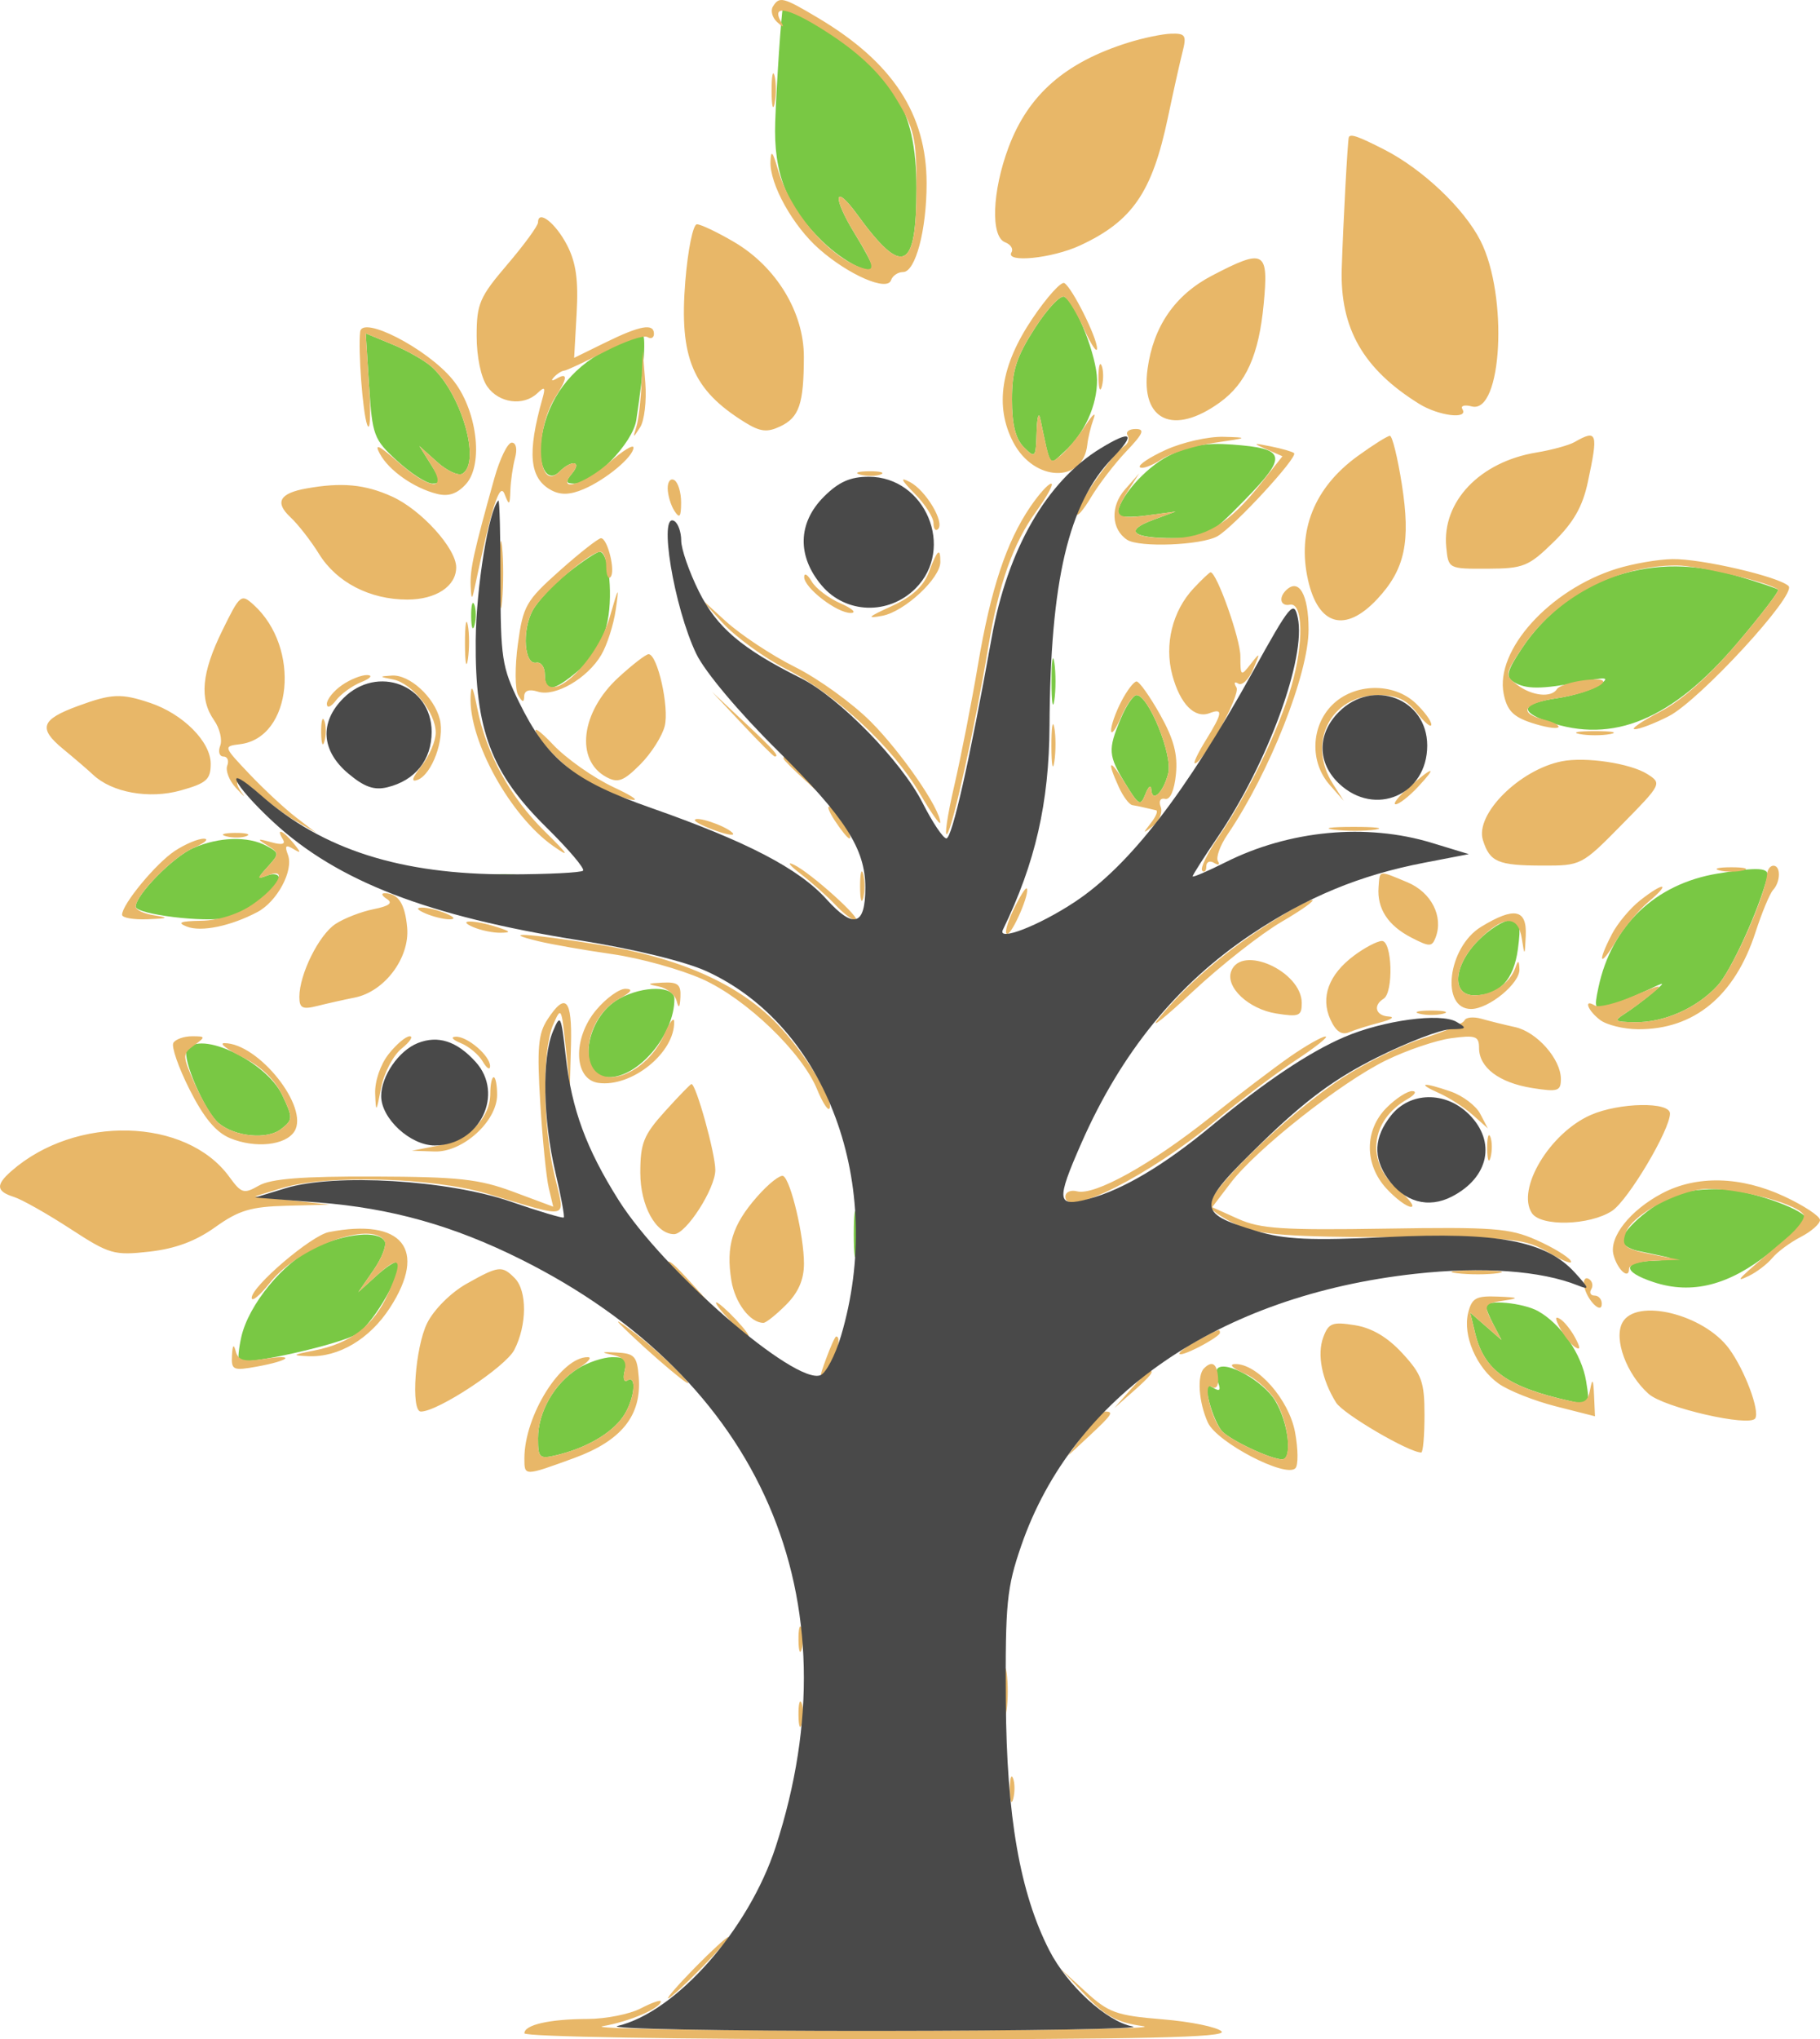
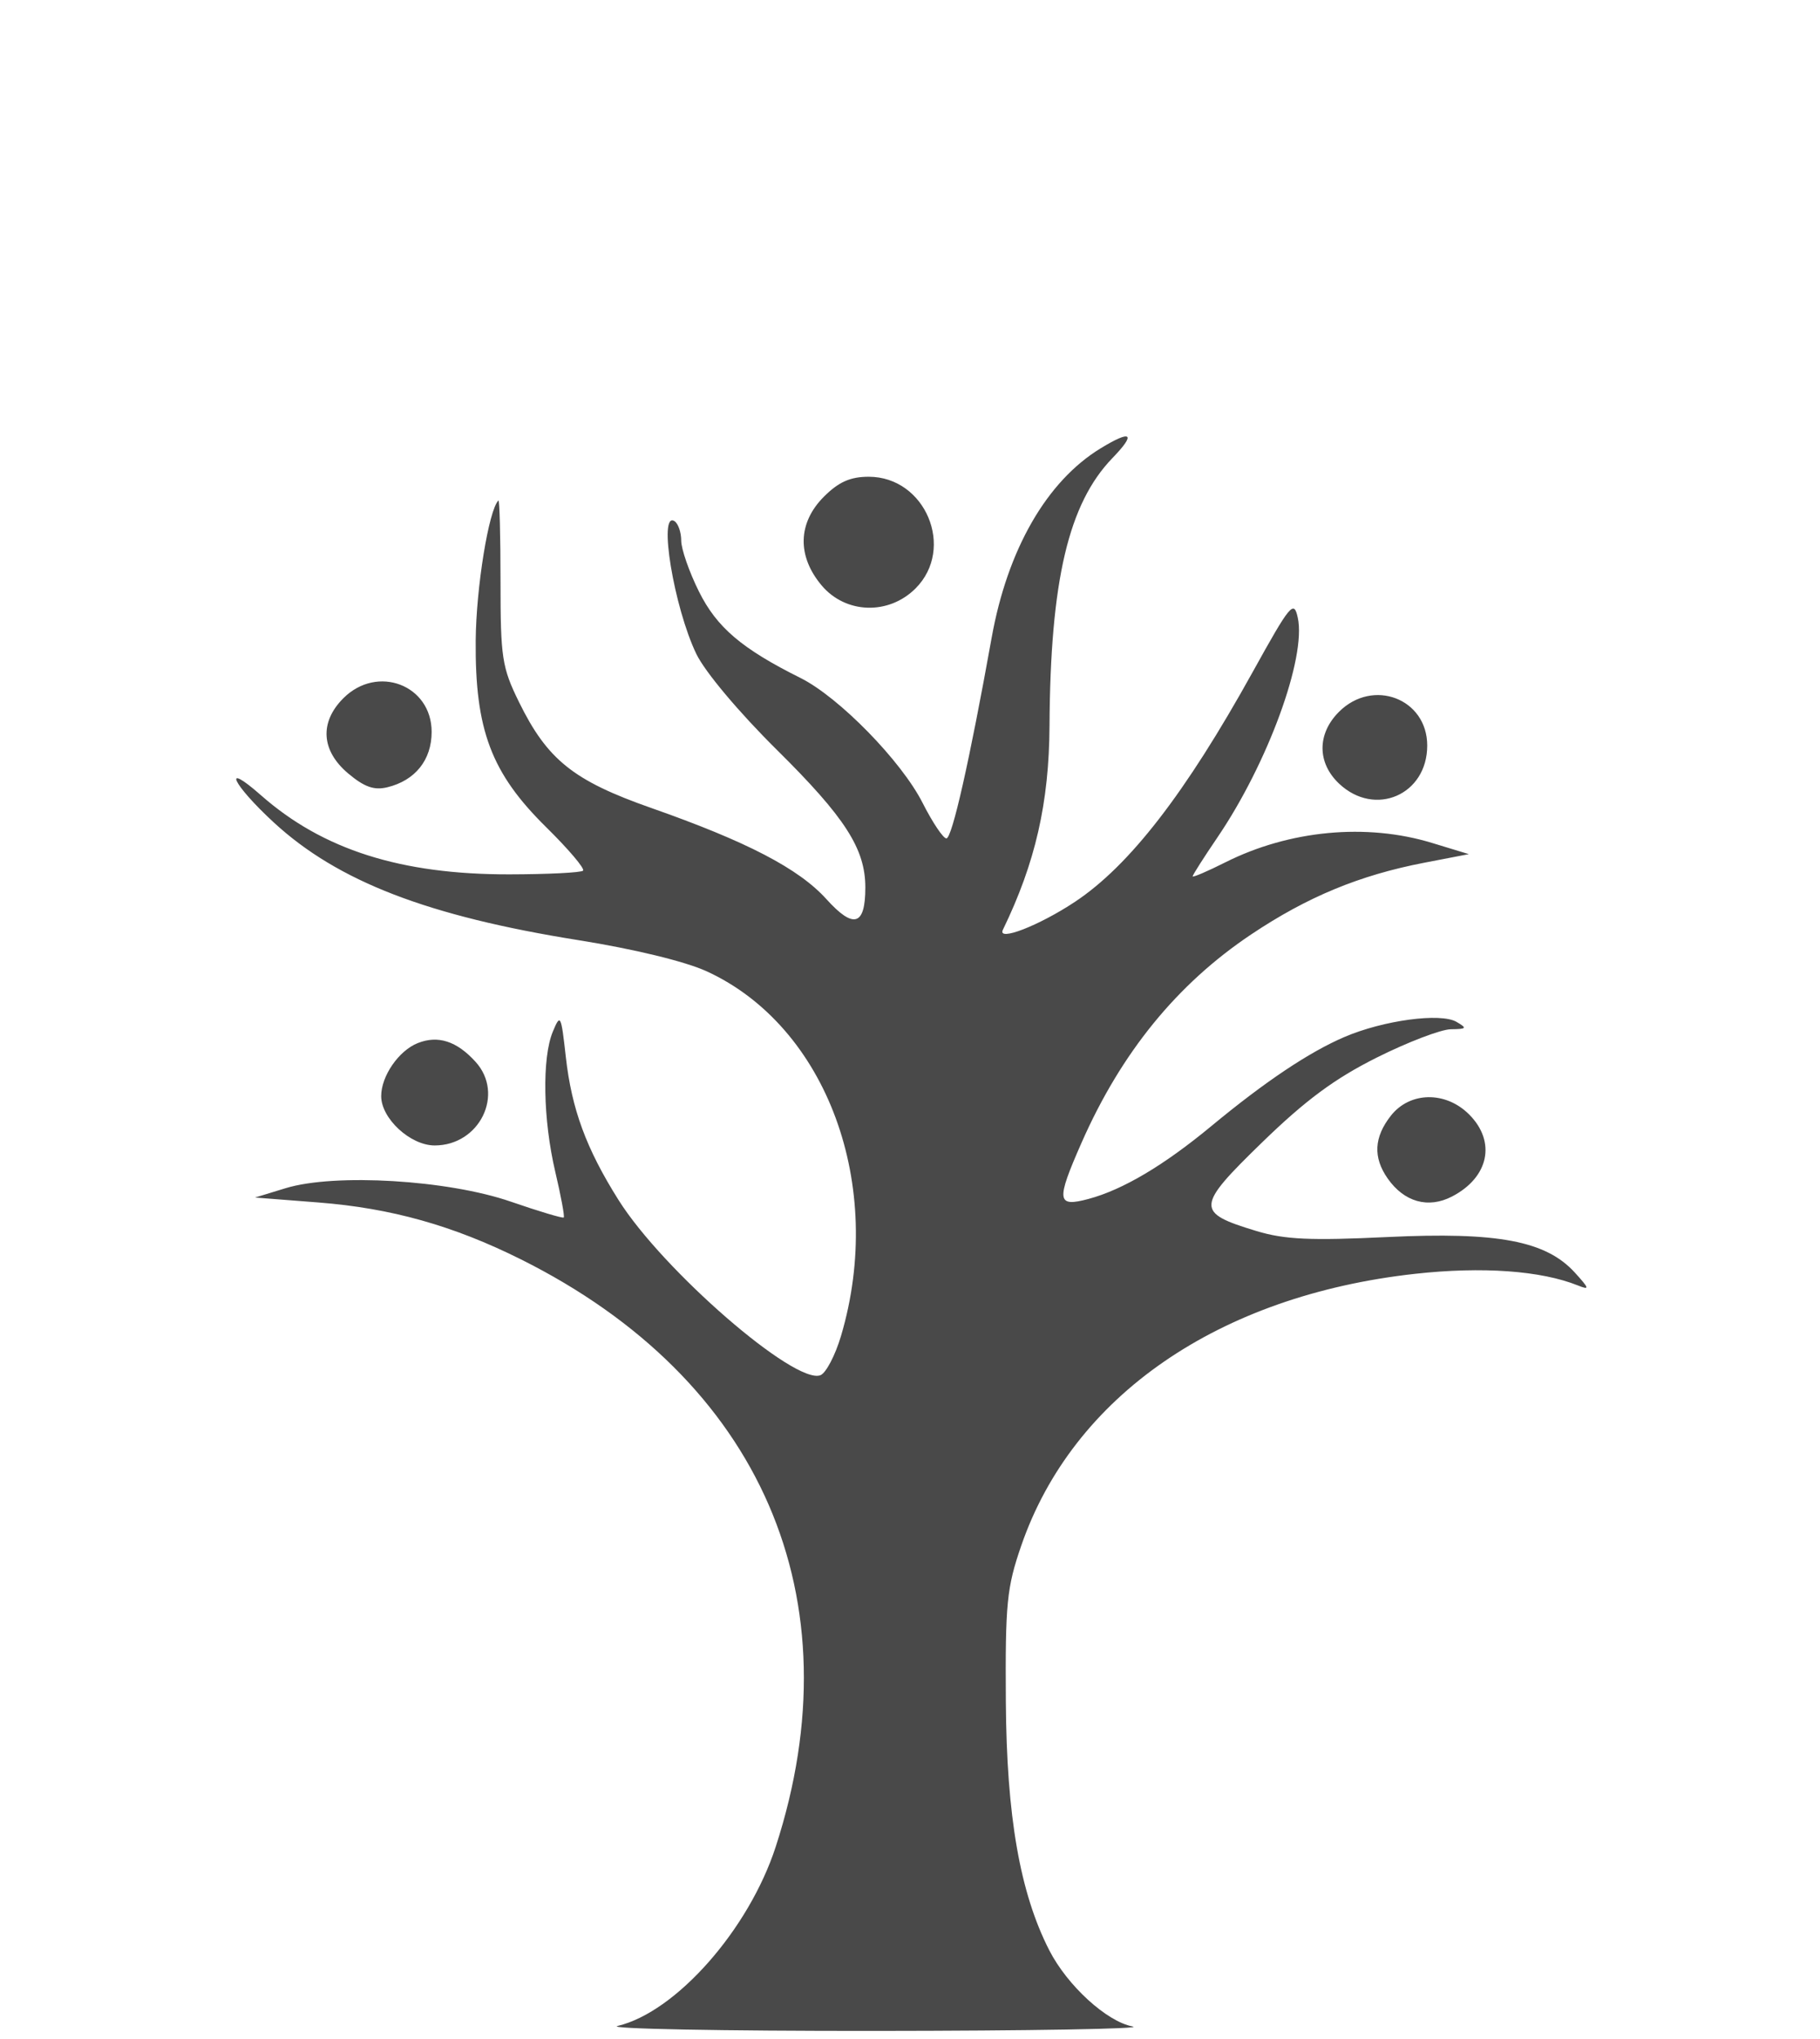
<svg xmlns="http://www.w3.org/2000/svg" version="1.1" viewBox="81.1 63.13 266.9 298.87">
-   <path d="M 195.919 64.168 C 195.665 65.211, 194.976 75.430, 194.785 81 C 194.526 88.556, 196.438 93.387, 201.715 98.511 C 204.866 101.572, 209.006 103.645, 208.995 102.156 C 208.992 101.795, 207.881 99.700, 206.526 97.500 C 203.130 91.987, 203.360 89.819, 206.833 94.600 C 213.475 103.742, 215.504 102.828, 215.492 90.697 C 215.481 78.812, 212.033 73.418, 199.750 66.078 C 197.688 64.845, 195.964 63.986, 195.919 64.168 M 232.852 111.231 C 230.141 115.455, 229.500 117.456, 229.500 121.691 C 229.500 125.346, 230.029 127.457, 231.250 128.679 C 232.917 130.345, 233.006 130.240, 233.116 126.464 C 233.180 124.284, 233.422 123.400, 233.655 124.500 C 235.219 131.894, 234.878 131.420, 237.150 129.365 C 240.134 126.663, 242.003 122.574, 241.978 118.800 C 241.955 115.369, 238.951 107.706, 237.206 106.627 C 236.655 106.287, 234.695 108.358, 232.852 111.231 M 135.230 119.675 C 135.697 126.963, 135.909 127.528, 139.347 130.679 C 141.340 132.505, 143.663 134, 144.508 134 C 145.847 134, 145.823 133.644, 144.324 131.250 L 142.601 128.500 145.227 130.855 C 146.671 132.150, 148.335 132.911, 148.926 132.546 C 151.674 130.848, 148.730 120.738, 144.356 116.850 C 143.335 115.942, 140.753 114.478, 138.618 113.596 L 134.736 111.992 135.230 119.675 M 169.852 114.514 C 164.775 117.158, 161.504 121.554, 160.563 127 C 159.831 131.235, 161.266 134.134, 163.158 132.242 C 164.923 130.477, 166.496 130.697, 165 132.500 C 163.982 133.726, 164.045 134, 165.343 134 C 168.143 134, 173.903 128.078, 174.415 124.674 C 175.592 116.850, 175.905 112.004, 175.231 112.047 C 174.829 112.072, 172.408 113.183, 169.852 114.514 M 252.467 129.941 C 248.973 131.720, 245 136.291, 245 138.532 C 245 138.930, 246.912 138.996, 249.250 138.678 L 253.500 138.100 250.191 139.325 C 245.874 140.923, 247.107 142, 253.253 142 C 257.912 142, 258.464 141.702, 263.663 136.377 C 269.979 129.908, 269.738 128.868, 261.785 128.279 C 257.851 127.988, 255.469 128.412, 252.467 129.941 M 278.835 132.750 C 276.872 134.813, 274.817 137.853, 274.269 139.507 C 273.199 142.740, 273.481 148.250, 274.841 150.681 C 275.579 152, 275.868 151.989, 277.267 150.591 C 278.716 149.141, 278.882 149.141, 279.177 150.597 C 279.689 153.124, 284.734 148.622, 285.827 144.663 C 286.923 140.694, 285.234 129, 283.565 129 C 282.927 129, 280.799 130.688, 278.835 132.750 M 164.388 147.080 C 162.249 148.774, 159.910 151.274, 159.189 152.636 C 157.618 155.602, 157.986 160.603, 159.750 160.250 C 160.438 160.112, 161 160.900, 161 162 C 161 164.664, 162.227 164.521, 165.904 161.427 C 167.656 159.953, 169.416 157.170, 170.024 154.912 C 171.084 150.975, 170.446 144, 169.026 144 C 168.613 144, 166.526 145.386, 164.388 147.080 M 318.222 147.470 C 312.737 149.182, 307.622 153.103, 304.277 158.158 C 302.076 161.483, 301.873 162.307, 303.066 163.062 C 304.825 164.175, 307.159 164.171, 312.986 163.048 C 316.781 162.315, 317.197 162.383, 315.690 163.484 C 314.711 164.201, 311.905 165.087, 309.455 165.454 C 304.214 166.240, 303.782 167.380, 308.149 168.902 C 317.630 172.207, 326.344 168.585, 335.863 157.382 C 339.363 153.263, 342.063 149.739, 341.863 149.549 C 341.664 149.360, 339.056 148.484, 336.068 147.603 C 329.598 145.693, 324.043 145.652, 318.222 147.470 M 150.195 153.500 C 150.215 155.150, 150.439 155.704, 150.693 154.731 C 150.947 153.758, 150.930 152.408, 150.656 151.731 C 150.382 151.054, 150.175 151.850, 150.195 153.500 M 114.053 156.886 C 112.348 160.528, 111.915 162.731, 112.398 165.309 C 113.199 169.577, 115.594 172.029, 116.300 169.303 C 116.744 167.591, 116.774 167.592, 116.884 169.333 C 117.188 174.136, 121.961 167.741, 121.984 162.500 C 121.998 159.228, 119.141 152.819, 117.432 152.287 C 116.844 152.104, 115.324 154.174, 114.053 156.886 M 235.300 163 C 235.300 166.025, 235.487 167.262, 235.716 165.750 C 235.945 164.238, 235.945 161.762, 235.716 160.250 C 235.487 158.738, 235.300 159.975, 235.300 163 M 245.449 168.468 C 243.550 173.014, 243.611 173.852, 246.148 178 C 248.103 181.198, 248.356 181.327, 249.074 179.500 C 249.506 178.400, 249.891 178.089, 249.930 178.809 C 250.040 180.871, 251.711 179.286, 252.425 176.441 C 253.093 173.783, 249.520 165, 247.772 165 C 247.291 165, 246.246 166.561, 245.449 168.468 M 109.450 187.407 C 106.491 188.696, 101 194.283, 101 196.005 C 101 197.129, 111.309 198.390, 114.319 197.635 C 117.162 196.921, 122 193.259, 122 191.820 C 122 191.252, 121.238 191.079, 120.306 191.436 C 118.774 192.024, 118.782 191.899, 120.389 190.123 C 122.097 188.236, 122.087 188.117, 120.149 187.080 C 117.468 185.645, 113.195 185.775, 109.450 187.407 M 333.017 191.148 C 323.843 192.658, 317.431 198.773, 315.507 207.850 C 314.835 211.022, 314.922 211.161, 317.149 210.473 C 318.442 210.073, 320.850 209.106, 322.500 208.324 C 325.447 206.926, 325.463 206.933, 323.369 208.701 C 322.196 209.690, 320.396 211.036, 319.369 211.691 C 317.703 212.753, 317.856 212.889, 320.782 212.941 C 325.093 213.018, 329.906 210.902, 332.969 207.582 C 334.937 205.448, 338.998 196.578, 340.275 191.625 C 340.622 190.276, 338.977 190.168, 333.017 191.148 M 153.250 191.689 C 154.213 191.941, 155.787 191.941, 156.750 191.689 C 157.713 191.438, 156.925 191.232, 155 191.232 C 153.075 191.232, 152.287 191.438, 153.250 191.689 M 297.923 200.923 C 294.233 204.613, 293.899 209, 297.309 209 C 300.981 209, 303.088 206.762, 303.698 202.215 C 304.171 198.686, 303.985 198, 302.555 198 C 301.615 198, 299.531 199.315, 297.923 200.923 M 279.189 205.039 C 276.376 207.659, 276.223 212, 278.943 212 C 281.295 212, 284 208.404, 284 205.277 C 284 202.453, 282.067 202.357, 279.189 205.039 M 171.942 209.472 C 166.829 212.252, 165.648 221, 170.386 221 C 174.770 221, 180 214.761, 180 209.532 C 180 207.584, 175.474 207.550, 171.942 209.472 M 108.507 216.988 C 107.743 218.225, 111.153 226.070, 113.183 227.744 C 115.605 229.743, 120.304 230.177, 122.334 228.590 C 124.074 227.230, 124.082 226.976, 122.491 223.622 C 120.136 218.659, 110.345 214.015, 108.507 216.988 M 193.378 238.447 C 190.344 240.573, 188.654 245.386, 189.287 250.101 C 189.975 255.233, 190.762 256.013, 192.716 253.498 C 193.966 251.890, 194.152 251.841, 193.666 253.250 C 192.813 255.726, 194.590 255.423, 196.443 252.777 C 198.256 250.190, 198.349 244.883, 196.665 240.237 C 195.552 237.170, 195.355 237.063, 193.378 238.447 M 327.410 238.026 C 324.106 239.040, 319 243.233, 319 244.933 C 319 245.499, 320.012 246.178, 321.250 246.442 C 322.488 246.706, 324.400 247.112, 325.500 247.345 C 326.600 247.578, 325.813 247.820, 323.750 247.884 C 319.002 248.031, 318.934 249.493, 323.603 251.034 C 329.212 252.885, 334.638 251.508, 340.642 246.708 C 343.537 244.394, 345.927 242.169, 345.953 241.763 C 346.028 240.598, 338.893 237.933, 334.500 237.486 C 332.300 237.262, 329.109 237.505, 327.410 238.026 M 206.300 244 C 206.300 247.025, 206.487 248.262, 206.716 246.750 C 206.945 245.238, 206.945 242.762, 206.716 241.250 C 206.487 239.738, 206.300 240.975, 206.300 244 M 127.312 245.945 C 122.704 248.037, 117.524 254.338, 116.472 259.129 C 116.108 260.787, 115.965 262.291, 116.155 262.473 C 117.022 263.301, 131.142 260.137, 133.512 258.584 C 135.985 256.964, 140.432 249.098, 139.437 248.104 C 139.192 247.859, 137.789 248.748, 136.318 250.079 L 133.645 252.500 135.886 249.257 C 137.118 247.473, 137.846 245.561, 137.504 245.007 C 136.532 243.434, 131.905 243.860, 127.312 245.945 M 299 254.566 C 299 254.877, 299.515 256.114, 300.146 257.316 L 301.291 259.500 298.996 257.500 L 296.701 255.500 297.424 258.500 C 298.746 263.979, 302.145 266.404, 311.390 268.464 C 314.228 269.097, 314.269 269.045, 313.700 265.539 C 313.061 261.604, 310.015 257.163, 306.666 255.285 C 304.461 254.049, 299 253.536, 299 254.566 M 165.873 263.684 C 162.424 265.824, 160 270.050, 160 273.923 C 160 276.814, 160.197 276.991, 162.750 276.379 C 167.042 275.350, 170.734 273.217, 172.439 270.783 C 174.116 268.390, 174.590 264.517, 173.093 265.442 C 172.595 265.751, 172.422 265.102, 172.710 264.001 C 173.126 262.412, 172.747 262.005, 170.867 262.027 C 169.565 262.041, 167.318 262.787, 165.873 263.684 M 259.654 263.679 C 259.370 263.963, 259.408 264.900, 259.739 265.762 C 260.166 266.875, 259.959 267.093, 259.024 266.515 C 257.998 265.881, 257.868 266.338, 258.435 268.595 C 258.834 270.187, 259.651 272.080, 260.251 272.802 C 261.335 274.108, 267.446 277, 269.122 277 C 270.691 277, 270.042 271.581, 268.090 268.381 C 266.342 265.514, 260.869 262.464, 259.654 263.679" stroke="none" fill="#79c844" fillrule="evenodd" />
-   <path d="M 194.446 64.087 C 194.077 64.685, 194.341 65.698, 195.034 66.337 C 195.993 67.223, 196.135 67.218, 195.630 66.319 C 194.079 63.556, 197.114 64.362, 203.045 68.289 C 207.366 71.149, 210.384 74.104, 212.453 77.500 C 215.195 81.999, 215.500 83.322, 215.500 90.697 C 215.500 102.827, 213.473 103.740, 206.833 94.600 C 203.360 89.819, 203.130 91.987, 206.526 97.500 C 209.453 102.252, 209.589 103.152, 207.250 102.298 C 202.382 100.522, 196.914 94.011, 195.159 87.904 C 194.413 85.310, 194.159 85.045, 194.090 86.790 C 193.959 90.115, 197.368 96.238, 201.245 99.642 C 205.569 103.439, 211.207 105.879, 211.767 104.198 C 211.987 103.539, 212.783 103, 213.536 103 C 215.352 103, 216.990 96.825, 216.985 90 C 216.977 79.840, 212.012 72.271, 201.090 65.767 C 195.924 62.691, 195.392 62.557, 194.446 64.087 M 246.500 69.392 C 237.278 72.294, 231.883 77.023, 228.998 84.736 C 226.590 91.171, 226.349 97.813, 228.494 98.636 C 229.316 98.952, 229.740 99.612, 229.435 100.105 C 228.448 101.702, 235.389 101.008, 239.500 99.098 C 247.164 95.539, 250.067 91.315, 252.366 80.376 C 253.161 76.594, 254.128 72.263, 254.514 70.750 C 255.135 68.319, 254.943 68.008, 252.858 68.067 C 251.561 68.104, 248.700 68.700, 246.500 69.392 M 194.252 76.500 C 194.263 78.700, 194.468 79.482, 194.707 78.238 C 194.946 76.994, 194.937 75.194, 194.687 74.238 C 194.437 73.282, 194.241 74.300, 194.252 76.500 M 278.900 83.250 C 278.730 83.672, 278.059 96.150, 277.864 102.500 C 277.596 111.255, 281.018 117.229, 289.215 122.315 C 292.078 124.092, 296.511 124.636, 295.558 123.093 C 295.249 122.595, 295.868 122.414, 296.933 122.693 C 301.389 123.858, 302.301 106.431, 298.205 98.402 C 295.783 93.655, 289.719 87.918, 284.085 85.043 C 280.258 83.091, 279.121 82.698, 278.900 83.250 M 160 95.726 C 160 96.218, 157.975 98.992, 155.500 101.891 C 151.420 106.671, 151 107.649, 151 112.359 C 151 115.443, 151.633 118.458, 152.557 119.777 C 154.270 122.223, 157.866 122.699, 159.912 120.750 C 160.979 119.734, 161.119 119.874, 160.660 121.500 C 158.380 129.572, 158.734 133.252, 161.955 134.976 C 163.318 135.706, 164.710 135.658, 166.693 134.814 C 169.971 133.418, 174 130.059, 174 128.722 C 174 128.211, 172.409 129.189, 170.465 130.896 C 166.739 134.168, 162.610 135.379, 165 132.500 C 166.496 130.697, 164.923 130.477, 163.158 132.242 C 159.903 135.497, 159.407 126.203, 162.574 121.285 C 164.331 118.556, 164.390 117.657, 162.750 118.601 C 162.024 119.019, 161.849 118.939, 162.333 118.410 C 162.792 117.910, 163.467 117.479, 163.833 117.453 C 164.200 117.427, 166.879 116.173, 169.787 114.667 C 172.696 113.161, 175.508 112.196, 176.037 112.523 C 176.567 112.850, 177 112.641, 177 112.059 C 177 110.465, 174.994 110.820, 169.899 113.319 L 165.297 115.575 165.664 109.037 C 165.937 104.190, 165.575 101.614, 164.266 99.073 C 162.594 95.828, 160 93.793, 160 95.726 M 181.599 104.333 C 180.687 115.566, 182.670 120.271, 190.312 125.010 C 192.573 126.412, 193.591 126.533, 195.511 125.627 C 198.299 124.311, 198.968 122.353, 198.986 115.446 C 199.004 108.907, 194.941 102.222, 188.740 98.588 C 186.311 97.164, 183.863 96, 183.300 96 C 182.736 96, 181.971 99.750, 181.599 104.333 M 258.852 103.514 C 253.429 106.338, 250.244 110.940, 249.388 117.188 C 248.346 124.788, 253.189 127.030, 260 122.100 C 263.839 119.322, 265.705 115.144, 266.411 107.750 C 267.166 99.843, 266.556 99.502, 258.852 103.514 M 232.511 109.801 C 227.865 116.689, 226.935 122.677, 229.695 127.949 C 232.749 133.784, 239.951 134.004, 240.554 128.281 C 240.657 127.301, 241.073 125.600, 241.477 124.500 C 241.882 123.400, 241.338 123.850, 240.268 125.500 C 239.199 127.150, 237.595 129.102, 236.703 129.838 C 234.987 131.255, 235.140 131.523, 233.655 124.500 C 233.422 123.400, 233.180 124.284, 233.116 126.464 C 233.006 130.240, 232.917 130.345, 231.250 128.679 C 230.029 127.457, 229.500 125.346, 229.500 121.691 C 229.500 117.456, 230.141 115.455, 232.852 111.231 C 234.695 108.358, 236.655 106.287, 237.206 106.627 C 237.757 106.968, 239.052 109.104, 240.082 111.373 C 241.113 113.643, 241.966 114.920, 241.978 114.210 C 242.005 112.645, 238.360 105.340, 237.192 104.619 C 236.732 104.334, 234.626 106.666, 232.511 109.801 M 133.915 111.750 C 133.603 114.490, 134.292 123.616, 134.944 125.374 C 135.377 126.546, 135.508 124.021, 135.233 119.746 L 134.736 111.992 138.618 113.596 C 140.753 114.478, 143.335 115.942, 144.356 116.850 C 148.730 120.738, 151.674 130.848, 148.926 132.546 C 148.335 132.911, 146.671 132.150, 145.227 130.855 L 142.601 128.500 144.324 131.250 C 146.809 135.218, 144.152 134.950, 139.367 130.750 C 136.644 128.361, 135.962 128.058, 136.791 129.608 C 138.109 132.072, 141.787 134.657, 145.190 135.511 C 146.874 135.934, 148.137 135.506, 149.435 134.072 C 152.087 131.141, 151.024 123.017, 147.422 118.692 C 143.662 114.178, 134.192 109.310, 133.915 111.750 M 175.180 119.168 C 175.081 121.736, 174.741 124.661, 174.424 125.668 C 173.885 127.386, 173.919 127.390, 174.979 125.742 C 175.600 124.774, 175.941 121.849, 175.735 119.242 L 175.360 114.500 175.180 119.168 M 242.195 118.500 C 242.215 120.150, 242.439 120.704, 242.693 119.731 C 242.947 118.758, 242.930 117.408, 242.656 116.731 C 242.382 116.054, 242.175 116.850, 242.195 118.500 M 246.457 126.931 C 246.774 127.443, 246.546 128.163, 245.950 128.531 C 244.352 129.518, 238.999 137.123, 239.004 138.400 C 239.006 139.005, 239.951 137.925, 241.103 136 C 242.256 134.075, 244.593 131.037, 246.296 129.250 C 248.763 126.661, 249.036 126, 247.637 126 C 246.672 126, 246.141 126.419, 246.457 126.931 M 252.101 129.040 C 249.682 130.137, 247.955 131.289, 248.264 131.598 C 248.574 131.907, 249.986 131.400, 251.402 130.472 C 252.819 129.544, 256.346 128.439, 259.239 128.017 C 264.183 127.296, 264.259 127.243, 260.500 127.147 C 258.300 127.090, 254.520 127.942, 252.101 129.040 M 280.186 129.980 C 273.841 134.577, 271.298 140.919, 272.915 148.116 C 274.426 154.842, 278.388 155.937, 283.074 150.921 C 287.139 146.569, 288.003 142.531, 286.674 134.089 C 286.060 130.190, 285.274 127, 284.929 127 C 284.583 127, 282.449 128.341, 280.186 129.980 M 312 127.918 C 311.175 128.389, 308.662 129.077, 306.416 129.447 C 298.115 130.814, 292.546 136.653, 293.191 143.314 C 293.499 146.492, 293.515 146.500, 299.226 146.476 C 304.514 146.454, 305.257 146.155, 308.927 142.572 C 311.848 139.719, 313.179 137.395, 313.950 133.796 C 315.509 126.527, 315.338 126.011, 312 127.918 M 153.587 133.250 C 150.571 144.028, 150.014 146.562, 150.122 149 C 150.209 150.985, 150.319 151.088, 150.654 149.500 C 153.225 137.332, 154.376 133.706, 155.091 135.533 C 155.775 137.285, 155.869 137.227, 155.943 135 C 155.990 133.625, 156.299 131.488, 156.630 130.250 C 156.985 128.925, 156.786 128, 156.145 128 C 155.546 128, 154.395 130.363, 153.587 133.250 M 266.835 128.976 L 269.169 129.998 266.016 133.980 C 261.312 139.919, 257.873 142, 252.762 142 C 247.068 142, 245.991 140.880, 250.191 139.325 L 253.500 138.100 249.250 138.678 C 244.614 139.308, 244.188 138.716, 246.580 134.973 L 248.160 132.500 246.057 134.889 C 243.910 137.329, 244.060 140.703, 246.385 142.235 C 248.161 143.405, 257.293 143.047, 259.640 141.715 C 262.034 140.356, 271.468 130.135, 270.876 129.542 C 270.667 129.333, 269.147 128.891, 267.498 128.558 C 264.807 128.016, 264.739 128.059, 266.835 128.976 M 278.835 132.750 C 276.872 134.813, 274.817 137.853, 274.269 139.507 C 273.199 142.740, 273.481 148.250, 274.841 150.681 C 275.579 152, 275.868 151.989, 277.267 150.591 C 278.716 149.141, 278.882 149.141, 279.177 150.597 C 279.689 153.124, 284.734 148.622, 285.827 144.663 C 286.923 140.694, 285.234 129, 283.565 129 C 282.927 129, 280.799 130.688, 278.835 132.750 M 207.269 132.693 C 208.242 132.947, 209.592 132.930, 210.269 132.656 C 210.946 132.382, 210.150 132.175, 208.500 132.195 C 206.850 132.215, 206.296 132.439, 207.269 132.693 M 179.015 134.691 C 179.024 135.686, 179.467 137.175, 180 138 C 180.758 139.173, 180.973 138.914, 180.985 136.809 C 180.993 135.329, 180.550 133.840, 180 133.500 C 179.450 133.160, 179.007 133.696, 179.015 134.691 M 215.250 135.489 C 216.762 137.020, 218 138.961, 218 139.803 C 218 140.645, 218.301 141.033, 218.668 140.665 C 219.668 139.665, 216.872 134.999, 214.540 133.775 C 213.025 132.981, 213.208 133.422, 215.250 135.489 M 126 134.721 C 122.102 135.420, 121.359 136.754, 123.670 138.907 C 124.802 139.962, 126.697 142.392, 127.880 144.306 C 130.458 148.478, 135.338 151, 140.830 151 C 145.039 151, 148 149.048, 148 146.273 C 148 143.503, 142.878 137.849, 138.616 135.913 C 134.635 134.105, 131.227 133.783, 126 134.721 M 232.195 137.399 C 228.685 142.553, 226.386 149.483, 224.528 160.500 C 223.601 166, 222.025 174.030, 221.027 178.345 C 220.028 182.659, 219.563 185.809, 219.995 185.345 C 220.808 184.468, 224.144 169.327, 226.019 158 C 227.550 148.751, 229.669 142.758, 233.063 138.072 C 234.685 135.832, 235.672 134.003, 235.256 134.007 C 234.840 134.011, 233.463 135.537, 232.195 137.399 M 154.343 147.500 C 154.346 151.900, 154.522 153.576, 154.733 151.224 C 154.945 148.872, 154.942 145.272, 154.727 143.224 C 154.512 141.176, 154.339 143.100, 154.343 147.500 M 163.182 146.761 C 158.226 151.178, 157.809 151.908, 157.047 157.500 C 156.597 160.800, 156.614 164.175, 157.084 165 C 157.705 166.089, 157.948 166.139, 157.970 165.183 C 157.989 164.327, 158.696 164.086, 159.988 164.496 C 162.508 165.296, 167.243 162.552, 169.273 159.114 C 170.122 157.677, 171.078 154.700, 171.397 152.500 C 171.920 148.900, 171.834 148.999, 170.536 153.500 C 168.525 160.472, 161 167.179, 161 162 C 161 160.900, 160.438 160.113, 159.750 160.250 C 157.986 160.603, 157.618 155.602, 159.189 152.636 C 160.524 150.115, 167.569 144, 169.138 144 C 169.612 144, 170 144.975, 170 146.167 C 170 147.358, 170.279 148.054, 170.620 147.713 C 171.408 146.925, 170.207 141.996, 169.231 142.011 C 168.829 142.017, 166.107 144.155, 163.182 146.761 M 217.304 147.005 C 216.523 149.075, 214.821 150.621, 211.835 151.975 C 208.352 153.554, 208.089 153.829, 210.500 153.374 C 213.748 152.760, 219 147.886, 219 145.484 C 219 143.274, 218.565 143.664, 217.304 147.005 M 318.173 146.484 C 308.344 149.551, 300.333 158.415, 301.612 164.808 C 302.098 167.238, 302.993 168.173, 305.684 169.061 C 307.582 169.687, 309.350 169.984, 309.614 169.720 C 309.877 169.456, 308.947 168.953, 307.547 168.601 C 303.645 167.622, 304.510 166.196, 309.455 165.454 C 315.223 164.590, 318.996 162.169, 313.593 162.799 C 311.606 163.031, 309.734 163.621, 309.432 164.110 C 308.615 165.432, 305.758 165.132, 303.598 163.497 C 301.748 162.097, 301.768 161.949, 304.309 158.110 C 309.173 150.760, 318.083 146, 326.977 146 C 330.131 146, 340.802 148.544, 341.863 149.549 C 342.063 149.739, 339.363 153.263, 335.863 157.382 C 331.753 162.220, 327.749 165.778, 324.554 167.435 C 321.833 168.846, 320.164 170, 320.843 170 C 321.523 170, 323.758 169.144, 325.810 168.097 C 330.321 165.796, 344.651 150.239, 343.388 149.015 C 341.965 147.637, 330.564 144.994, 326.356 145.067 C 324.235 145.104, 320.553 145.741, 318.173 146.484 M 199.030 147.677 C 198.990 149.256, 203.860 153.010, 205.885 152.961 C 206.773 152.939, 206.083 152.305, 204.350 151.551 C 202.618 150.798, 200.719 149.353, 200.131 148.340 C 199.542 147.328, 199.047 147.030, 199.030 147.677 M 256.150 149.340 C 253.030 152.662, 251.816 157.603, 253.021 162.078 C 254.160 166.308, 256.297 168.484, 258.487 167.643 C 260.504 166.869, 260.397 167.622, 257.918 171.632 C 256.774 173.484, 256.052 175, 256.314 175 C 257.546 175, 263.079 164.937, 262.427 163.881 C 262.001 163.193, 262.116 162.954, 262.699 163.314 C 263.254 163.657, 264.231 162.714, 264.870 161.219 C 265.950 158.693, 265.925 158.638, 264.516 160.441 C 263.069 162.294, 263 162.243, 263 159.318 C 263 156.761, 259.535 147, 258.628 147 C 258.474 147, 257.359 148.053, 256.150 149.340 M 269.667 149.667 C 268.565 150.769, 268.914 152.017, 270.250 151.750 C 272.204 151.359, 272.320 157.389, 270.479 163.719 C 268.585 170.235, 264.072 179.550, 259.771 185.820 C 258.141 188.196, 257.076 190.409, 257.404 190.737 C 257.732 191.065, 258 190.782, 258 190.108 C 258 189.434, 258.520 189.203, 259.155 189.595 C 259.790 189.988, 260.040 189.874, 259.711 189.342 C 259.383 188.810, 260.012 187.053, 261.110 185.438 C 267.266 176.377, 273 161.892, 273 155.400 C 273 150.234, 271.566 147.767, 269.667 149.667 M 113.697 155.545 C 110.654 161.750, 110.307 165.565, 112.500 168.696 C 113.325 169.874, 113.727 171.549, 113.393 172.419 C 113.059 173.288, 113.270 174, 113.862 174 C 114.453 174, 114.707 174.601, 114.425 175.335 C 114.143 176.070, 114.720 177.542, 115.706 178.606 C 116.693 179.671, 117.162 180.105, 116.750 179.571 C 114.880 177.150, 116.273 176.880, 118.750 179.183 C 120.263 180.590, 122.850 182.522, 124.500 183.476 L 127.500 185.211 124.500 182.907 C 122.850 181.639, 119.772 178.779, 117.661 176.551 C 113.842 172.522, 113.835 172.498, 116.307 172.194 C 123.966 171.249, 125.252 158.063, 118.299 151.771 C 116.462 150.108, 116.297 150.243, 113.697 155.545 M 187.001 154.341 C 188.926 156.453, 193.160 159.533, 196.411 161.186 C 203.722 164.903, 212.045 172.648, 215.981 179.398 C 217.617 182.204, 218.966 184.130, 218.978 183.678 C 219.031 181.719, 213.282 173.377, 208.771 168.866 C 206.073 166.168, 201.084 162.574, 197.683 160.879 C 194.282 159.184, 189.701 156.155, 187.501 154.148 L 183.503 150.500 187.001 154.341 M 114.053 156.886 C 112.348 160.528, 111.915 162.731, 112.398 165.309 C 113.199 169.577, 115.594 172.029, 116.300 169.303 C 116.744 167.591, 116.774 167.592, 116.884 169.333 C 117.188 174.136, 121.961 167.741, 121.984 162.500 C 121.998 159.228, 119.141 152.819, 117.432 152.287 C 116.844 152.104, 115.324 154.174, 114.053 156.886 M 149.286 157.500 C 149.294 160.250, 149.488 161.256, 149.718 159.736 C 149.947 158.216, 149.941 155.966, 149.704 154.736 C 149.467 153.506, 149.279 154.750, 149.286 157.500 M 171.791 162.416 C 166.262 167.494, 165.416 174.547, 170.039 177.021 C 171.718 177.920, 172.541 177.612, 174.976 175.178 C 176.583 173.571, 178.205 171.033, 178.580 169.538 C 179.270 166.787, 177.517 158.996, 176.210 159.005 C 175.819 159.007, 173.831 160.542, 171.791 162.416 M 131.223 163.557 C 130 164.413, 129.014 165.650, 129.032 166.307 C 129.050 166.977, 129.637 166.745, 130.373 165.777 C 131.092 164.829, 132.766 163.620, 134.091 163.090 C 135.416 162.560, 135.813 162.098, 134.973 162.063 C 134.132 162.029, 132.445 162.701, 131.223 163.557 M 138.730 162.703 C 141.531 163.244, 145 167.558, 145 170.500 C 145 171.727, 144.069 173.914, 142.931 175.360 C 141.523 177.150, 141.334 177.809, 142.340 177.423 C 144.450 176.613, 146.337 171.478, 145.601 168.547 C 144.779 165.271, 141.149 161.965, 138.561 162.136 C 136.661 162.262, 136.674 162.306, 138.730 162.703 M 150.110 165.239 C 149.850 171.727, 155.948 182.729, 162.248 187.136 C 164.780 188.908, 164.493 188.421, 160.953 184.940 C 155.921 179.992, 152.385 173.522, 151.078 166.868 C 150.458 163.716, 150.189 163.263, 150.110 165.239 M 245.526 165.950 C 244.687 167.573, 244.018 169.486, 244.039 170.200 C 244.061 170.915, 244.714 170.037, 245.491 168.250 C 246.268 166.463, 247.295 165, 247.774 165 C 249.521 165, 253.092 173.785, 252.425 176.441 C 251.711 179.286, 250.040 180.871, 249.930 178.809 C 249.891 178.089, 249.506 178.400, 249.074 179.500 C 248.356 181.327, 248.103 181.198, 246.148 178 C 243.815 174.185, 243.320 174.413, 245.161 178.453 C 245.799 179.854, 246.699 181.056, 247.161 181.125 C 247.622 181.194, 248.450 181.363, 249 181.500 C 249.550 181.637, 250.280 181.806, 250.622 181.875 C 250.965 181.944, 250.627 182.787, 249.872 183.750 C 248.639 185.323, 248.671 185.366, 250.191 184.177 C 251.120 183.449, 251.628 182.193, 251.318 181.386 C 250.992 180.538, 251.263 180.041, 251.960 180.209 C 252.699 180.388, 253.313 178.988, 253.549 176.588 C 253.834 173.687, 253.232 171.427, 251.217 167.839 C 249.723 165.179, 248.174 163.002, 247.776 163.001 C 247.377 163, 246.365 164.328, 245.526 165.950 M 276.455 166.455 C 273.336 169.573, 273.168 174.834, 276.080 178.139 L 278.160 180.500 276.580 178.027 C 272.701 171.958, 276.260 165, 283.242 165 C 285.954 165, 287.372 165.657, 288.927 167.635 C 290.067 169.084, 291 169.837, 291 169.309 C 291 168.781, 289.958 167.370, 288.686 166.174 C 285.420 163.106, 279.671 163.238, 276.455 166.455 M 92.548 166.588 C 87.103 168.582, 86.660 169.852, 90.349 172.892 C 92.082 174.319, 94.058 176.016, 94.741 176.663 C 97.505 179.283, 102.974 180.267, 107.586 178.976 C 111.401 177.908, 112 177.376, 112 175.057 C 112 171.829, 107.931 167.750, 103.101 166.136 C 98.862 164.719, 97.491 164.778, 92.548 166.588 M 189.958 169.250 C 192.410 171.863, 194.548 174, 194.708 174 C 195.459 174, 194.665 173.102, 190.250 168.958 L 185.500 164.500 189.958 169.250 M 128.195 170.500 C 128.215 172.150, 128.439 172.704, 128.693 171.731 C 128.947 170.758, 128.930 169.408, 128.656 168.731 C 128.382 168.054, 128.175 168.850, 128.195 170.500 M 235.286 172.500 C 235.294 175.250, 235.488 176.256, 235.718 174.736 C 235.947 173.216, 235.941 170.966, 235.704 169.736 C 235.467 168.506, 235.279 169.750, 235.286 172.500 M 159.809 170.642 C 161.193 173.229, 166.606 177.905, 169.444 178.965 C 174.941 181.018, 175.911 180.756, 171.115 178.513 C 168.154 177.128, 164.140 174.308, 162.197 172.247 C 160.253 170.186, 159.178 169.464, 159.809 170.642 M 312.750 170.706 C 313.988 170.944, 316.012 170.944, 317.250 170.706 C 318.488 170.467, 317.475 170.272, 315 170.272 C 312.525 170.272, 311.512 170.467, 312.750 170.706 M 196 174.313 C 196 174.485, 197.463 175.948, 199.250 177.563 L 202.500 180.500 199.563 177.250 C 196.825 174.221, 196 173.540, 196 174.313 M 310.135 174.700 C 303.932 175.931, 297.386 182.464, 298.566 186.245 C 299.567 189.452, 300.764 189.967, 307.257 189.985 C 312.978 190, 313.049 189.964, 318.941 183.980 C 324.781 178.048, 324.836 177.939, 322.684 176.576 C 320.182 174.991, 313.617 174.009, 310.135 174.700 M 287.694 178.532 C 286.151 179.889, 285.285 181, 285.770 181 C 286.255 181, 287.708 179.875, 289 178.500 C 291.989 175.319, 291.328 175.335, 287.694 178.532 M 203.511 183.377 C 204.457 184.820, 205.419 186, 205.650 186 C 206.374 186, 204.045 182.146, 202.891 181.433 C 202.287 181.059, 202.566 181.934, 203.511 183.377 M 183 183.335 C 183 183.593, 184.452 184.311, 186.227 184.929 C 188.002 185.548, 189.015 185.643, 188.477 185.140 C 187.338 184.074, 183 182.644, 183 183.335 M 276.768 184.725 C 278.565 184.947, 281.265 184.943, 282.768 184.715 C 284.271 184.486, 282.800 184.304, 279.500 184.310 C 276.200 184.315, 274.971 184.502, 276.768 184.725 M 114.269 185.693 C 115.242 185.947, 116.592 185.930, 117.269 185.656 C 117.946 185.382, 117.150 185.175, 115.500 185.195 C 113.850 185.215, 113.296 185.439, 114.269 185.693 M 122.566 186.107 C 123.030 186.858, 122.487 187.004, 120.875 186.559 C 118.794 185.986, 118.726 186.046, 120.323 187.043 C 122.067 188.132, 122.070 188.266, 120.379 190.134 C 118.686 192.004, 118.689 192.057, 120.443 191.384 C 123.432 190.236, 121.793 193.197, 118.025 195.750 C 115.995 197.125, 113.110 198.027, 110.602 198.070 C 107.540 198.123, 107.007 198.340, 108.500 198.925 C 110.605 199.751, 114.915 198.864, 118.835 196.800 C 121.756 195.262, 124.201 190.686, 123.323 188.399 C 122.821 187.091, 123.004 186.879, 124.080 187.528 C 125.292 188.259, 125.299 188.136, 124.128 186.692 C 122.593 184.800, 121.507 184.394, 122.566 186.107 M 106.730 187.840 C 103.963 189.664, 99 195.670, 99 197.194 C 99 197.637, 100.688 197.933, 102.750 197.850 C 105.766 197.730, 105.962 197.619, 103.750 197.284 C 102.237 197.055, 101 196.482, 101 196.010 C 101 194.284, 106.487 188.698, 109.450 187.407 C 111.128 186.676, 111.825 186.064, 111 186.046 C 110.175 186.028, 108.253 186.835, 106.730 187.840 M 198.500 191.191 C 200.150 192.456, 202.452 194.506, 203.615 195.746 C 204.778 196.986, 206.103 198, 206.560 198 C 207.723 198, 200.024 191.058, 197.540 189.868 C 196.418 189.330, 196.850 189.925, 198.500 191.191 M 207.232 193 C 207.232 194.925, 207.438 195.713, 207.689 194.750 C 207.941 193.787, 207.941 192.213, 207.689 191.250 C 207.438 190.287, 207.232 191.075, 207.232 193 M 333.250 190.689 C 334.212 190.941, 335.788 190.941, 336.750 190.689 C 337.712 190.438, 336.925 190.232, 335 190.232 C 333.075 190.232, 332.288 190.438, 333.250 190.689 M 340.239 191.250 C 340.002 194.371, 335.196 205.167, 332.969 207.582 C 329.906 210.902, 325.093 213.018, 320.782 212.941 C 317.856 212.889, 317.703 212.753, 319.369 211.691 C 320.396 211.036, 322.196 209.715, 323.369 208.755 C 325.154 207.294, 324.728 207.343, 320.738 209.057 C 318.120 210.183, 315.532 210.829, 314.988 210.493 C 313.276 209.434, 313.918 211.217, 315.750 212.608 C 316.712 213.339, 319.202 213.951, 321.282 213.968 C 329.517 214.037, 335.504 209.113, 338.532 199.781 C 339.475 196.876, 340.641 194.072, 341.123 193.550 C 342.236 192.344, 342.265 190, 341.167 190 C 340.708 190, 340.291 190.563, 340.239 191.250 M 283.263 193.159 C 283.028 196.284, 284.636 198.761, 288.048 200.525 C 290.734 201.914, 291.095 201.915, 291.626 200.533 C 292.812 197.441, 291.007 193.901, 287.497 192.434 C 283.203 190.640, 283.456 190.597, 283.263 193.159 M 229.695 196.513 C 228.781 198.431, 228.376 200, 228.797 200 C 229.580 200, 232.210 193.876, 231.662 193.329 C 231.495 193.162, 230.610 194.594, 229.695 196.513 M 321.615 195.088 C 320.155 196.237, 318.294 198.465, 317.480 200.039 C 315.262 204.328, 315.705 205.004, 318.110 201 C 319.266 199.075, 321.402 196.504, 322.856 195.286 C 326.218 192.471, 325.157 192.302, 321.615 195.088 M 137.831 194.874 C 138.764 195.466, 138.183 195.913, 135.883 196.373 C 134.080 196.734, 131.571 197.706, 130.307 198.534 C 127.871 200.131, 125 205.916, 125 209.231 C 125 210.874, 125.452 211.103, 127.617 210.560 C 129.056 210.199, 131.540 209.642, 133.136 209.323 C 137.493 208.451, 141.193 203.523, 140.811 199.101 C 140.506 195.574, 139.499 194.031, 137.500 194.031 C 136.950 194.031, 137.099 194.410, 137.831 194.874 M 266.500 198.927 C 260.154 203.060, 254.986 207.564, 250.948 212.481 C 249.602 214.120, 251.891 212.300, 256.036 208.437 C 260.181 204.573, 266.031 199.979, 269.036 198.228 C 272.041 196.477, 274.050 195.038, 273.500 195.032 C 272.950 195.025, 269.800 196.778, 266.500 198.927 M 143.500 197 C 144.600 197.473, 146.175 197.859, 147 197.859 C 147.945 197.859, 147.761 197.542, 146.500 197 C 145.400 196.527, 143.825 196.141, 143 196.141 C 142.055 196.141, 142.239 196.458, 143.500 197 M 298.304 198.956 C 293.408 201.941, 292.302 211, 296.834 211 C 299.430 211, 304.018 207.231, 303.921 205.177 C 303.857 203.812, 303.743 203.779, 303.306 205 C 302.497 207.263, 299.893 209, 297.309 209 C 293.899 209, 294.233 204.613, 297.923 200.923 C 301.609 197.237, 303.743 197.179, 304.284 200.750 C 304.671 203.310, 304.711 203.275, 304.850 200.250 C 305.030 196.357, 303.170 195.989, 298.304 198.956 M 150.500 199 C 151.600 199.473, 153.400 199.846, 154.500 199.830 C 156.108 199.806, 156.010 199.644, 154 199 C 150.581 197.905, 147.952 197.905, 150.500 199 M 160 201.056 C 161.925 201.524, 166.829 202.383, 170.899 202.964 C 174.968 203.546, 180.918 205.197, 184.121 206.635 C 190.541 209.516, 198.712 217.367, 200.927 222.782 C 201.665 224.587, 202.465 225.868, 202.704 225.629 C 203.611 224.722, 199.007 217.249, 194.995 213.115 C 189.318 207.264, 180.625 203.431, 168.761 201.547 C 158.346 199.893, 154.280 199.665, 160 201.056 M 279.672 203.172 C 275.955 205.943, 274.717 209.286, 276.201 212.543 C 276.996 214.286, 277.847 214.870, 278.928 214.415 C 279.793 214.051, 281.850 213.404, 283.500 212.979 C 285.150 212.553, 285.712 212.159, 284.750 212.102 C 282.841 211.991, 282.407 210.485, 284 209.500 C 285.489 208.580, 285.265 200.993, 283.750 201.032 C 283.063 201.049, 281.227 202.012, 279.672 203.172 M 279.189 205.039 C 276.376 207.659, 276.223 212, 278.943 212 C 281.295 212, 284 208.404, 284 205.277 C 284 202.453, 282.067 202.357, 279.189 205.039 M 261.657 205.451 C 260.762 207.783, 264.190 211.011, 268.250 211.661 C 271.598 212.197, 272 212.033, 272 210.131 C 272 205.489, 263.175 201.496, 261.657 205.451 M 177.689 207.698 C 178.892 207.932, 180.078 208.883, 180.323 209.811 C 180.638 211.008, 180.802 210.844, 180.884 209.250 C 180.979 207.404, 180.506 207.024, 178.250 207.136 C 175.986 207.248, 175.887 207.348, 177.689 207.698 M 168.537 211.139 C 165.046 215.287, 165.220 221.319, 168.845 221.832 C 173.734 222.524, 180.093 217.383, 179.961 212.846 C 179.939 212.106, 179.310 212.905, 178.563 214.622 C 175.919 220.696, 168.784 223.259, 167.604 218.557 C 166.793 215.329, 168.765 211.199, 171.942 209.472 C 173.707 208.511, 173.985 208.068, 172.839 208.040 C 171.925 208.018, 169.989 209.412, 168.537 211.139 M 161.391 212.527 C 160.018 214.621, 159.837 216.716, 160.329 224.777 C 160.655 230.124, 161.216 235.731, 161.575 237.235 L 162.228 239.971 156.364 237.786 C 151.361 235.922, 148.371 235.594, 136 235.551 C 125.450 235.514, 120.841 235.875, 119.080 236.876 C 116.852 238.143, 116.505 238.040, 114.721 235.591 C 108.391 226.902, 92.174 226.487, 82.750 234.771 C 80.447 236.796, 80.542 237.720, 83.139 238.544 C 84.315 238.917, 88.027 241.013, 91.389 243.200 C 97.158 246.955, 97.808 247.143, 103 246.562 C 106.809 246.136, 109.780 245.032, 112.663 242.973 C 116.131 240.497, 117.887 239.973, 123.163 239.837 L 129.500 239.674 124 239.062 L 118.500 238.450 122.500 237.231 C 128.990 235.252, 144.465 235.681, 152.522 238.063 C 165.069 241.773, 163.989 242.070, 162.407 235.346 C 160.699 228.088, 160.602 217.055, 162.212 213.315 C 163.379 210.606, 163.448 210.725, 164.044 216.500 L 164.664 222.500 164.832 216.250 C 165.013 209.526, 164.044 208.477, 161.391 212.527 M 289.250 211.689 C 290.212 211.941, 291.788 211.941, 292.750 211.689 C 293.712 211.438, 292.925 211.232, 291 211.232 C 289.075 211.232, 288.288 211.438, 289.250 211.689 M 295.862 212.677 C 295.663 213.146, 292.979 214.312, 289.898 215.269 C 286.817 216.226, 281.477 218.831, 278.030 221.059 C 270.023 226.234, 257.501 238.384, 258.504 240.006 C 258.911 240.665, 260.877 241.925, 262.872 242.807 C 265.771 244.088, 270.316 244.419, 285.500 244.455 C 303.370 244.497, 304.727 244.634, 308.310 246.752 C 310.406 247.990, 311.810 248.502, 311.431 247.888 C 311.052 247.275, 308.773 245.903, 306.367 244.838 C 302.482 243.120, 300.008 242.935, 284.246 243.190 C 269.208 243.433, 265.917 243.215, 262.682 241.761 L 258.864 240.045 261.579 236.486 C 265.361 231.527, 277.750 221.759, 284.356 218.527 C 287.391 217.042, 291.703 215.581, 293.938 215.282 C 297.501 214.804, 298 214.979, 298 216.713 C 298 219.584, 300.948 221.808, 305.776 222.580 C 309.554 223.184, 310 223.045, 310 221.263 C 310 218.342, 306.477 214.353, 303.281 213.655 C 301.751 213.321, 299.538 212.773, 298.362 212.437 C 297.187 212.101, 296.062 212.209, 295.862 212.677 M 106.525 215.960 C 106.198 216.488, 107.270 219.573, 108.906 222.814 C 110.993 226.948, 112.763 229.073, 114.833 229.931 C 118.531 231.463, 122.992 230.990, 124.281 228.929 C 126.484 225.408, 119.012 216.014, 114 216.005 C 113.175 216.003, 114.375 216.930, 116.666 218.064 C 119.392 219.413, 121.408 221.341, 122.500 223.641 C 124.081 226.972, 124.072 227.232, 122.334 228.590 C 120.304 230.177, 115.605 229.743, 113.183 227.744 C 112.353 227.060, 110.793 224.510, 109.714 222.077 C 107.825 217.815, 107.819 217.605, 109.568 216.327 C 111.284 215.072, 111.267 215, 109.250 215 C 108.077 215, 106.851 215.432, 106.525 215.960 M 138.073 217.635 C 136.885 219.145, 136.049 221.599, 136.115 223.385 C 136.222 226.287, 136.282 226.231, 136.988 222.562 C 137.405 220.396, 138.753 217.808, 139.984 216.812 C 141.215 215.815, 141.754 215, 141.183 215 C 140.612 215, 139.212 216.186, 138.073 217.635 M 148.665 216 C 149.855 216.480, 151.304 217.689, 151.884 218.686 C 152.464 219.684, 152.953 220.007, 152.970 219.405 C 153.012 217.884, 149.643 214.987, 147.921 215.063 C 147.140 215.098, 147.474 215.520, 148.665 216 M 270.357 217.934 C 268.079 219.513, 262.736 223.569, 258.485 226.948 C 249.817 233.836, 241.596 238.389, 239.037 237.720 C 238.100 237.475, 237.333 237.835, 237.333 238.520 C 237.333 241.634, 249.705 235.374, 259.318 227.395 C 262.876 224.442, 268.187 220.445, 271.121 218.513 C 274.054 216.581, 276.015 215.014, 275.477 215.032 C 274.940 215.049, 272.636 216.355, 270.357 217.934 M 153 223.389 C 153 226.985, 149.848 230.163, 145.438 231.012 L 141.500 231.770 144.827 231.885 C 148.956 232.028, 154 227.459, 154 223.577 C 154 222.160, 153.775 221, 153.500 221 C 153.225 221, 153 222.075, 153 223.389 M 178.616 226.003 C 175.478 229.477, 175 230.666, 175 235.003 C 175 239.847, 177.284 244, 179.949 244 C 181.711 244, 186 237.332, 186 234.594 C 186 232.167, 183.176 222, 182.501 222 C 182.354 222, 180.605 223.801, 178.616 226.003 M 292.159 223.344 C 293.622 223.994, 295.825 225.420, 297.055 226.513 L 299.291 228.500 298.167 226.355 C 297.548 225.176, 295.616 223.713, 293.872 223.105 C 289.775 221.677, 288.735 221.822, 292.159 223.344 M 284.455 225.455 C 281.162 228.747, 281.161 233.803, 284.452 237.354 C 285.801 238.809, 287.411 240, 288.029 240 C 288.647 240, 287.769 238.835, 286.077 237.411 C 281.367 233.448, 282.024 227.348, 287.500 224.208 C 288.600 223.577, 288.917 223.047, 288.205 223.030 C 287.492 223.014, 285.805 224.105, 284.455 225.455 M 314.382 226.531 C 308.382 229.162, 303.447 237.372, 305.742 240.905 C 307.054 242.925, 314.231 242.734, 317.501 240.592 C 319.849 239.053, 326 228.726, 326 226.322 C 326 224.567, 318.556 224.700, 314.382 226.531 M 299.195 231.500 C 299.215 233.150, 299.439 233.704, 299.693 232.731 C 299.947 231.758, 299.930 230.408, 299.656 229.731 C 299.382 229.054, 299.175 229.850, 299.195 231.500 M 192.115 238.522 C 188.482 242.660, 187.535 245.750, 188.355 250.801 C 188.885 254.064, 191.111 257, 193.055 257 C 193.425 257, 194.914 255.814, 196.364 254.364 C 198.185 252.543, 199 250.669, 199 248.306 C 199 244.276, 197.090 236.174, 195.978 235.486 C 195.551 235.222, 193.813 236.588, 192.115 238.522 M 324.840 238.022 C 320.152 240.499, 317.039 244.434, 317.717 247.027 C 318.293 249.229, 320 250.748, 320 249.059 C 320 248.477, 321.688 247.948, 323.750 247.885 L 327.500 247.770 323.739 247.041 C 319.240 246.168, 318.763 245.781, 319.576 243.663 C 320.442 241.405, 325.782 238.301, 330.214 237.479 C 333.938 236.789, 344.450 239.302, 345.597 241.157 C 345.890 241.631, 344.739 243.190, 343.039 244.620 C 335.731 250.770, 335.289 251.214, 337.582 250.111 C 338.727 249.560, 340.270 248.380, 341.009 247.489 C 341.749 246.597, 343.625 245.211, 345.177 244.408 C 346.730 243.606, 348 242.489, 348 241.928 C 348 241.367, 345.637 239.808, 342.750 238.464 C 336.390 235.503, 329.911 235.343, 324.840 238.022 M 193.378 238.447 C 190.344 240.573, 188.654 245.386, 189.287 250.101 C 189.975 255.233, 190.762 256.013, 192.716 253.498 C 193.966 251.890, 194.152 251.841, 193.666 253.250 C 192.813 255.726, 194.590 255.423, 196.443 252.777 C 198.256 250.190, 198.349 244.883, 196.665 240.237 C 195.552 237.170, 195.355 237.063, 193.378 238.447 M 129.323 243.696 C 126.747 244.198, 117.995 251.655, 118.011 253.335 C 118.017 253.976, 119.219 252.981, 120.682 251.125 C 124.827 245.864, 135.610 241.942, 137.504 245.007 C 137.846 245.561, 137.118 247.473, 135.886 249.257 L 133.645 252.500 136.318 250.079 C 139.826 246.904, 140.295 247.624, 138.025 252.696 C 135.923 257.391, 132.515 260.014, 127.164 261.056 C 123.915 261.689, 123.822 261.783, 126.349 261.885 C 130.783 262.064, 135.313 259.371, 138.284 254.788 C 143.843 246.215, 140.111 241.596, 129.323 243.696 M 179 248.313 C 179 248.485, 180.463 249.948, 182.250 251.563 L 185.500 254.500 182.563 251.250 C 179.825 248.221, 179 247.540, 179 248.313 M 149.500 251.282 C 147.226 252.560, 144.746 255.034, 143.752 257.015 C 141.983 260.540, 141.306 270, 142.822 270 C 145.315 270, 155.227 263.461, 156.518 260.965 C 158.397 257.331, 158.423 252.280, 156.571 250.429 C 154.706 248.563, 154.235 248.620, 149.500 251.282 M 294.768 249.725 C 296.565 249.947, 299.265 249.943, 300.768 249.715 C 302.271 249.486, 300.800 249.304, 297.500 249.310 C 294.200 249.315, 292.971 249.502, 294.768 249.725 M 313.398 251.505 C 313.693 253.517, 316 255.906, 316 254.200 C 316 253.540, 315.523 253, 314.941 253 C 314.359 253, 314.141 252.581, 314.457 252.069 C 314.774 251.557, 314.615 250.880, 314.104 250.564 C 313.593 250.249, 313.276 250.672, 313.398 251.505 M 296.406 255.519 C 295.573 258.839, 297.621 263.595, 300.882 265.911 C 302.322 266.933, 306.087 268.427, 309.250 269.231 L 315 270.692 314.864 267.596 C 314.760 265.238, 314.624 265.037, 314.294 266.752 C 313.935 268.615, 313.398 268.901, 311.180 268.412 C 302.193 266.429, 298.737 263.938, 297.424 258.500 L 296.701 255.500 298.996 257.500 L 301.291 259.500 300.146 257.316 C 298.573 254.317, 298.630 254.189, 301.750 253.716 C 303.974 253.379, 303.786 253.271, 300.769 253.150 C 297.558 253.021, 296.950 253.351, 296.406 255.519 M 188 256.500 C 189.292 257.875, 190.574 259, 190.849 259 C 191.124 259, 190.292 257.875, 189 256.500 C 187.708 255.125, 186.426 254, 186.151 254 C 185.876 254, 186.708 255.125, 188 256.500 M 319.012 256.977 C 317.726 259.381, 319.624 264.520, 322.864 267.407 C 325.123 269.419, 337.694 272.304, 338.503 270.996 C 339.196 269.873, 336.961 263.917, 334.675 260.797 C 330.948 255.712, 320.989 253.283, 319.012 256.977 M 172 257.170 C 176.155 261.360, 184.139 268.053, 181.500 265.134 C 179.850 263.308, 176.700 260.429, 174.500 258.736 C 172.300 257.042, 171.175 256.338, 172 257.170 M 309.906 257.824 C 310.513 258.959, 311.503 260.193, 312.105 260.565 C 312.889 261.050, 312.886 260.656, 312.094 259.176 C 311.487 258.041, 310.497 256.807, 309.895 256.435 C 309.111 255.950, 309.114 256.344, 309.906 257.824 M 275.154 259.112 C 274.219 261.639, 274.948 265.342, 277.037 268.688 C 278.078 270.354, 287.718 276, 289.522 276 C 289.785 276, 290 273.518, 290 270.485 C 290 265.652, 289.598 264.536, 286.750 261.451 C 284.560 259.079, 282.281 257.737, 279.765 257.337 C 276.483 256.815, 275.924 257.030, 275.154 259.112 M 256.750 259.572 C 253.012 261.600, 253.239 262.445, 257 260.500 C 258.650 259.647, 260 258.735, 260 258.474 C 260 257.831, 259.893 257.867, 256.750 259.572 M 202.249 262.250 C 201.174 265.188, 201.201 265.314, 202.530 263.559 C 203.802 261.879, 204.553 259, 203.719 259 C 203.565 259, 202.903 260.462, 202.249 262.250 M 115.116 261.795 C 115.009 263.914, 115.289 264.038, 118.750 263.413 C 123.668 262.524, 124.584 261.550, 119.809 262.286 C 116.890 262.736, 116.026 262.504, 115.675 261.177 C 115.371 260.027, 115.196 260.221, 115.116 261.795 M 170.845 261.673 C 172.571 262.035, 173.058 262.671, 172.688 264.083 C 172.412 265.139, 172.595 265.751, 173.093 265.442 C 174.590 264.517, 174.116 268.390, 172.439 270.783 C 170.734 273.217, 167.042 275.350, 162.750 276.379 C 160.197 276.991, 160 276.814, 160 273.923 C 160 270.050, 162.424 265.824, 165.873 263.684 C 167.318 262.787, 167.972 262.041, 167.327 262.027 C 163.425 261.938, 158 270.569, 158 276.866 C 158 279.491, 157.948 279.491, 165.271 276.821 C 172.238 274.281, 175.207 270.586, 174.772 265 C 174.530 261.880, 174.174 261.483, 171.500 261.341 C 169.294 261.225, 169.121 261.313, 170.845 261.673 M 257.667 263.667 C 256.609 264.724, 256.890 268.664, 258.232 271.611 C 259.556 274.515, 269.647 279.774, 271.072 278.303 C 271.499 277.861, 271.475 275.488, 271.018 273.028 C 270.130 268.245, 265.487 262.966, 262.234 263.039 C 261.237 263.062, 261.854 263.667, 263.685 264.464 C 265.437 265.226, 267.575 267.211, 268.435 268.875 C 270.130 272.152, 270.540 277, 269.122 277 C 267.446 277, 261.335 274.108, 260.251 272.802 C 258.648 270.871, 257.439 265.535, 258.794 266.372 C 259.451 266.779, 259.819 266.246, 259.727 265.022 C 259.571 262.954, 258.852 262.481, 257.667 263.667 M 246.924 266.750 L 244.500 269.500 247.250 267.076 C 249.820 264.810, 250.459 264, 249.674 264 C 249.495 264, 248.258 265.238, 246.924 266.750 M 240.037 273.250 L 237.697 276.500 240.849 273.563 C 244.189 270.450, 244.484 270, 243.188 270 C 242.741 270, 241.323 271.462, 240.037 273.250 M 198.195 303.500 C 198.215 305.150, 198.439 305.704, 198.693 304.731 C 198.947 303.758, 198.930 302.408, 198.656 301.731 C 198.382 301.054, 198.175 301.850, 198.195 303.500 M 228.300 311 C 228.300 314.025, 228.487 315.262, 228.716 313.750 C 228.945 312.238, 228.945 309.762, 228.716 308.250 C 228.487 306.738, 228.300 307.975, 228.300 311 M 198.195 314.500 C 198.215 316.150, 198.439 316.704, 198.693 315.731 C 198.947 314.758, 198.930 313.408, 198.656 312.731 C 198.382 312.054, 198.175 312.850, 198.195 314.500 M 229.195 325.500 C 229.215 327.150, 229.439 327.704, 229.693 326.731 C 229.947 325.758, 229.930 324.408, 229.656 323.731 C 229.382 323.054, 229.175 323.850, 229.195 325.500 M 183 351.500 C 180.571 353.975, 178.809 356, 179.084 356 C 179.359 356, 181.571 353.975, 184 351.500 C 186.429 349.025, 188.191 347, 187.916 347 C 187.641 347, 185.429 349.025, 183 351.500 M 240.217 355.470 C 243.185 358.609, 244.898 359.535, 248.717 360.067 C 251.348 360.433, 233.700 360.737, 209.500 360.741 C 185.300 360.746, 167.300 360.444, 169.500 360.070 C 173.379 359.411, 178 357.437, 178 356.439 C 178 356.169, 176.672 356.635, 175.050 357.474 C 173.427 358.313, 169.939 359.006, 167.300 359.014 C 161.700 359.030, 158 359.866, 158 361.117 C 158 361.616, 180.451 362, 209.700 362 C 248.919 362, 261.120 361.720, 260.240 360.840 C 259.602 360.202, 255.701 359.404, 251.571 359.066 C 244.812 358.513, 243.683 358.106, 240.281 354.995 L 236.500 351.538 240.217 355.470" stroke="none" fill="#e8b768" fillrule="evenodd" />
  <path d="M 242.500 128.837 C 234.599 133.655, 228.849 143.646, 226.523 156.596 C 223.282 174.634, 220.717 186, 219.886 186 C 219.417 186, 217.849 183.662, 216.401 180.804 C 213.289 174.663, 204.141 165.307, 198.500 162.494 C 189.874 158.194, 186.223 155.089, 183.600 149.824 C 182.170 146.955, 181 143.597, 181 142.363 C 181 141.128, 180.550 139.840, 180 139.500 C 177.597 138.015, 179.932 152.152, 183.215 158.965 C 184.478 161.586, 189.454 167.510, 195.004 173 C 205.048 182.935, 208 187.524, 208 193.201 C 208 198.808, 206.285 199.321, 202.296 194.906 C 198.245 190.422, 190.633 186.464, 176.573 181.531 C 165.184 177.536, 161.363 174.474, 157.207 166.012 C 154.715 160.937, 154.500 159.535, 154.500 148.337 C 154.500 141.648, 154.359 136.314, 154.187 136.484 C 152.768 137.884, 150.926 149.249, 150.860 157 C 150.750 170.101, 153.137 176.421, 161.191 184.350 C 164.459 187.568, 166.896 190.438, 166.606 190.727 C 166.317 191.017, 161.449 191.261, 155.790 191.270 C 139.883 191.296, 128.430 187.652, 119.381 179.686 C 113.518 174.526, 115.183 178.071, 121.248 183.661 C 130.618 192.298, 143.832 197.396, 165.988 200.924 C 174.065 202.210, 181.581 204.035, 184.724 205.474 C 202.365 213.550, 210.973 236.892, 204.432 258.918 C 203.585 261.771, 202.226 264.360, 201.413 264.672 C 197.675 266.106, 178.299 249.303, 171.810 239 C 167.067 231.471, 164.931 225.673, 164.073 218 C 163.384 211.835, 163.286 211.645, 162.173 214.315 C 160.566 218.172, 160.726 227.211, 162.537 234.895 C 163.366 238.412, 163.922 241.409, 163.772 241.555 C 163.622 241.702, 160.125 240.656, 156 239.232 C 146.783 236.049, 130.208 235.059, 123 237.259 L 118.500 238.633 127.765 239.354 C 138.454 240.185, 147.570 242.743, 157.500 247.697 C 192.752 265.285, 206.684 297.380, 194.862 333.766 C 190.917 345.910, 180.247 357.998, 171.672 360.040 C 169.928 360.455, 186.950 360.782, 209.500 360.766 C 232.050 360.750, 249.018 360.458, 247.206 360.118 C 243.394 359.403, 237.609 354.114, 234.961 348.923 C 230.670 340.513, 228.716 329.311, 228.605 312.500 C 228.511 298.110, 228.739 295.810, 230.867 289.643 C 238.434 267.721, 259.808 252.986, 288.647 249.809 C 298.475 248.726, 307.079 249.343, 312.500 251.518 C 314.252 252.221, 314.195 251.986, 312.046 249.629 C 307.812 244.985, 300.756 243.648, 284.563 244.422 C 273.266 244.962, 269.491 244.789, 265.370 243.544 C 256.393 240.832, 256.444 240.012, 266.177 230.560 C 272.552 224.369, 276.813 221.217, 282.975 218.133 C 287.516 215.860, 292.417 213.986, 293.866 213.970 C 296.197 213.943, 296.291 213.818, 294.687 212.884 C 292.349 211.525, 283.963 212.658, 278.252 215.107 C 273.071 217.327, 266.599 221.658, 258.746 228.158 C 251.786 233.918, 245.777 237.482, 240.750 238.832 C 236.061 240.091, 235.941 239.157, 239.696 230.625 C 245.515 217.408, 253.710 207.345, 264.575 200.078 C 272.831 194.556, 280.479 191.392, 290 189.558 L 296.500 188.306 291.068 186.653 C 281.469 183.732, 270.176 184.797, 260.792 189.510 C 258.157 190.834, 256 191.756, 256 191.559 C 256 191.362, 257.637 188.793, 259.638 185.850 C 267.017 174.999, 272.687 159.500, 271.417 153.653 C 270.845 151.022, 270.341 151.630, 264.783 161.653 C 254.953 179.380, 246.748 189.981, 238.752 195.289 C 233.487 198.784, 227.302 201.182, 228.172 199.391 C 232.931 189.599, 234.947 180.788, 235.010 169.500 C 235.128 148.232, 237.789 136.924, 244.247 130.250 C 247.749 126.631, 247.047 126.064, 242.500 128.837 M 201.923 135.923 C 198.092 139.754, 197.967 144.619, 201.589 148.923 C 205.106 153.103, 211.422 153.305, 215.364 149.364 C 221.224 143.503, 216.818 133, 208.500 133 C 205.795 133, 204.087 133.759, 201.923 135.923 M 131.455 165.455 C 127.929 168.980, 128.195 173.145, 132.158 176.480 C 134.526 178.472, 135.965 178.979, 137.908 178.506 C 141.992 177.510, 144.400 174.501, 144.400 170.393 C 144.400 163.517, 136.432 160.477, 131.455 165.455 M 277.455 167.455 C 274.230 170.680, 274.245 174.942, 277.492 177.992 C 282.747 182.929, 290.400 179.610, 290.400 172.393 C 290.400 165.517, 282.432 162.477, 277.455 167.455 M 142.357 216.001 C 139.566 217.115, 137 220.836, 137 223.768 C 137 227.055, 141.279 231, 144.844 231 C 151.439 231, 155.126 223.466, 150.842 218.744 C 148.088 215.707, 145.328 214.815, 142.357 216.001 M 285.073 226.635 C 282.588 229.794, 282.436 232.750, 284.601 235.841 C 287.021 239.296, 290.547 240.286, 294.027 238.486 C 299.445 235.684, 300.541 230.450, 296.545 226.455 C 293.104 223.014, 287.856 223.096, 285.073 226.635" stroke="none" fill="#494949" fillrule="evenodd" />
</svg>